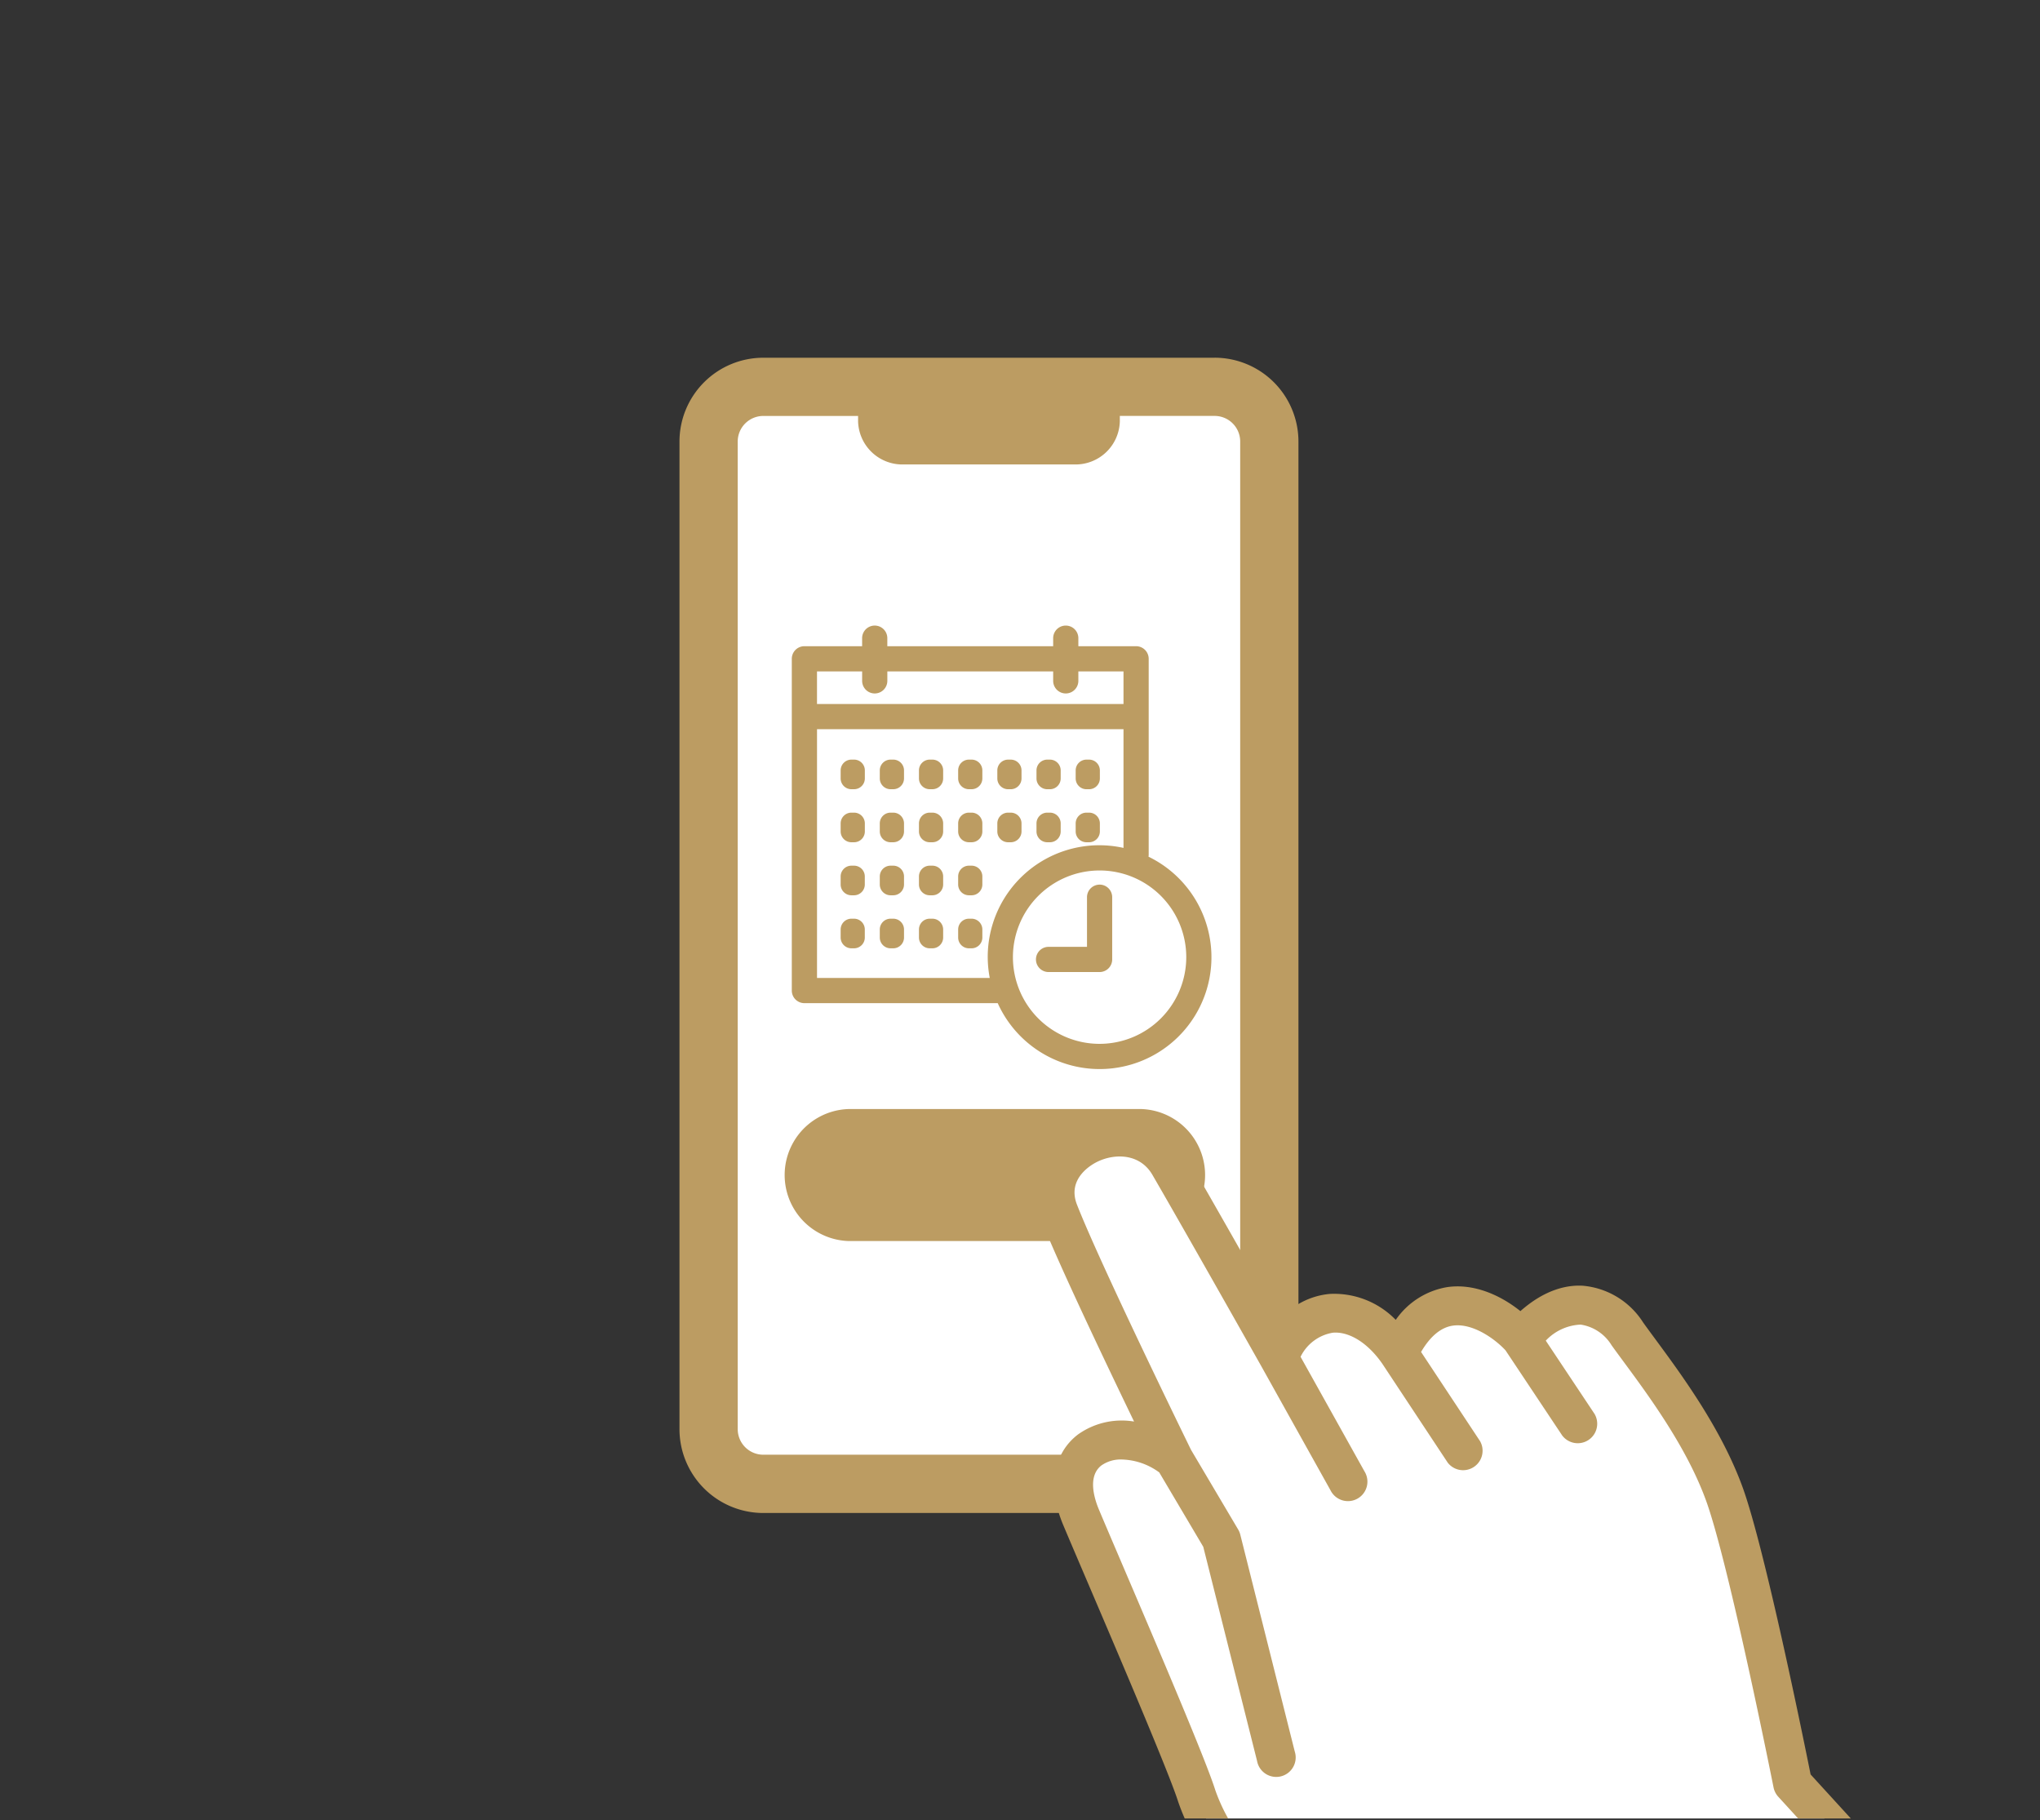
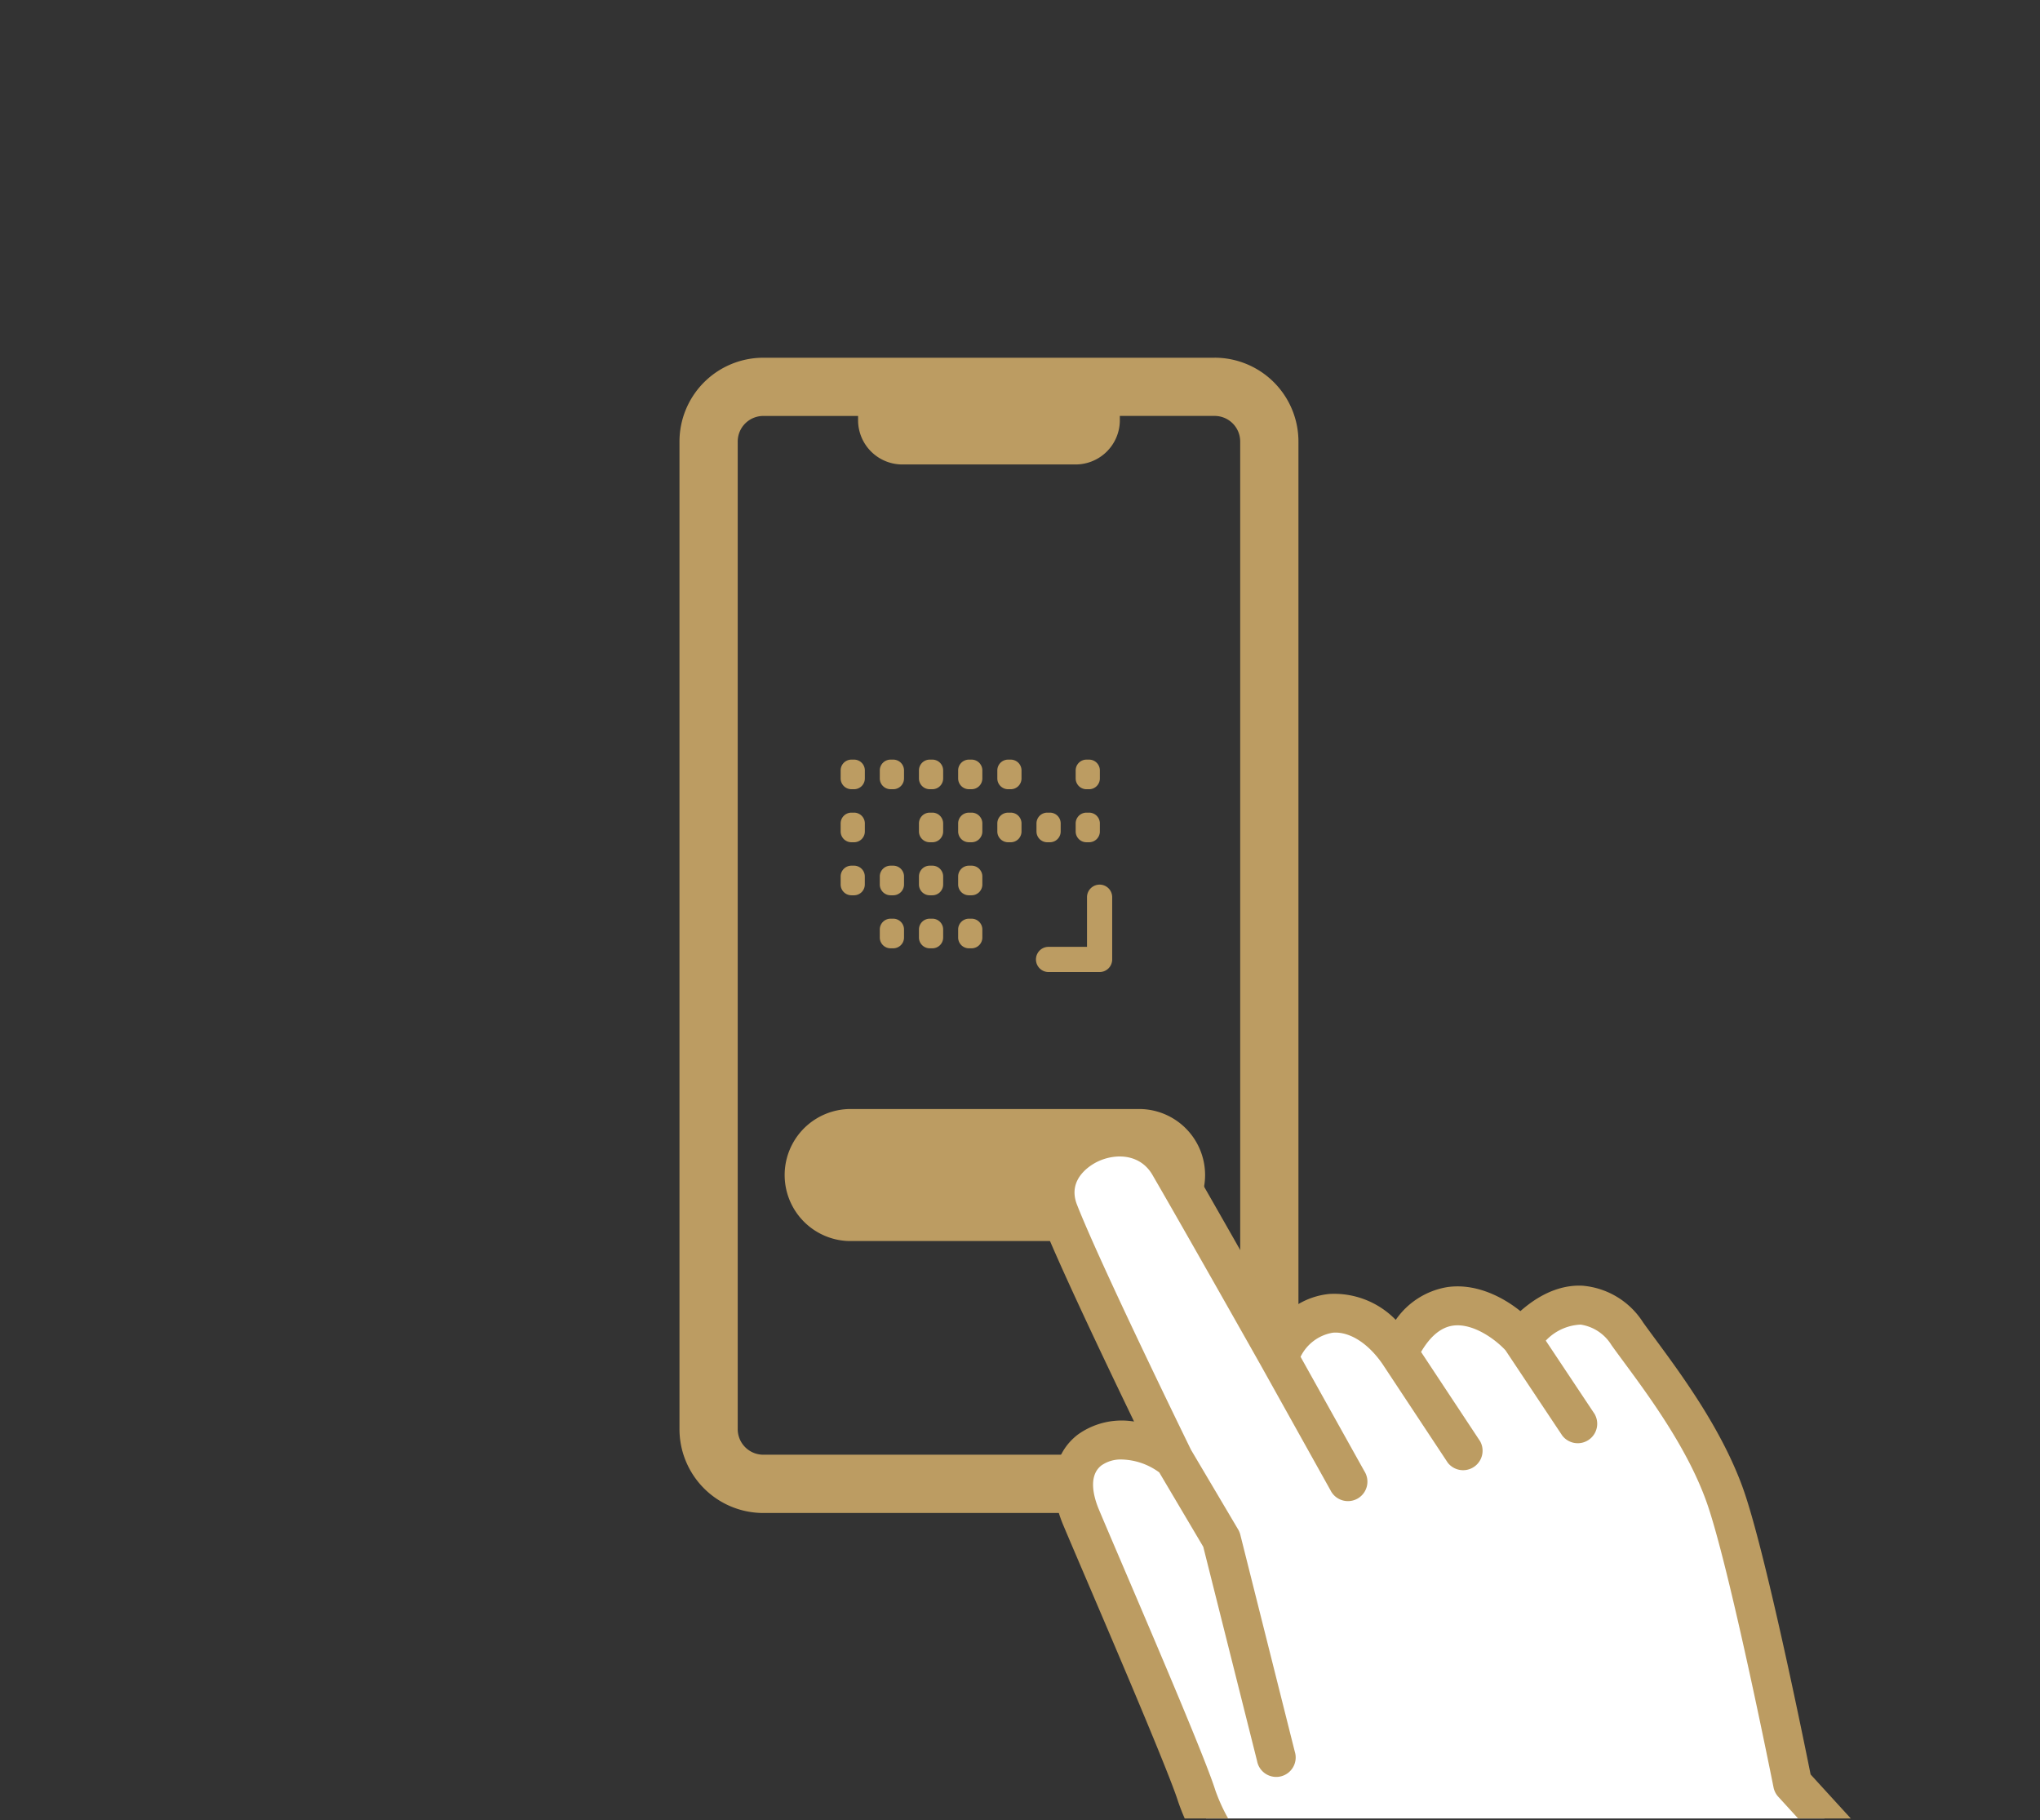
<svg xmlns="http://www.w3.org/2000/svg" width="241" height="215" viewBox="0 0 241 215">
  <rect x="0" y="0" width="241" height="215" fill="#333333" stroke="none" />
  <defs>
    <clipPath id="a">
      <rect width="241" height="215" transform="translate(-369.712 2355)" fill="#fff" stroke="#707070" stroke-width="1" opacity="0.547" />
    </clipPath>
    <clipPath id="b">
      <rect width="216.577" height="247.712" transform="translate(363.63 2533.794) rotate(-90)" fill="#fff" stroke="#bc9c62" stroke-width="2" />
    </clipPath>
  </defs>
  <g transform="translate(369.712 -2355)" clip-path="url(#a)">
    <g transform="translate(-716.842 36)" clip-path="url(#b)">
      <g transform="translate(427.402 2361.254)">
-         <rect width="61.87" height="125.203" rx="5.116" transform="translate(5.625 5.625)" fill="#fff" />
        <path d="M63.223,3.784H9.9a9.908,9.908,0,0,0-9.9,9.9V130.339a9.908,9.908,0,0,0,9.9,9.9H63.223a9.908,9.908,0,0,0,9.9-9.9V13.681a9.908,9.908,0,0,0-9.9-9.9m3.019,126.555a3.023,3.023,0,0,1-3.019,3.02H9.9a3.023,3.023,0,0,1-3.02-3.02V13.681a3.023,3.023,0,0,1,3.02-3.02H21.1V11.3a5.234,5.234,0,0,0,5.357,5.09H46.667a5.233,5.233,0,0,0,5.355-5.09v-.643h11.2a3.023,3.023,0,0,1,3.019,3.02Z" transform="translate(0 -3.784)" fill="#bc9c62" />
        <g transform="translate(13.269 31.637)">
          <path d="M24.379,60.631H24.07A1.275,1.275,0,0,0,22.8,61.906v.947a1.274,1.274,0,0,0,1.275,1.275h.309a1.274,1.274,0,0,0,1.275-1.275v-.947a1.275,1.275,0,0,0-1.275-1.275" transform="translate(-17.029 -44.799)" fill="#bc9c62" />
          <path d="M29.921,60.631h-.308a1.275,1.275,0,0,0-1.275,1.275v.947a1.274,1.274,0,0,0,1.275,1.275h.308A1.274,1.274,0,0,0,31.2,62.853v-.947a1.275,1.275,0,0,0-1.275-1.275" transform="translate(-17.943 -44.799)" fill="#bc9c62" />
          <path d="M35.464,60.631h-.309a1.275,1.275,0,0,0-1.275,1.275v.947a1.274,1.274,0,0,0,1.275,1.275h.309a1.274,1.274,0,0,0,1.275-1.275v-.947a1.275,1.275,0,0,0-1.275-1.275" transform="translate(-18.858 -44.799)" fill="#bc9c62" />
          <path d="M41.006,60.631H40.7a1.275,1.275,0,0,0-1.275,1.275v.947A1.274,1.274,0,0,0,40.7,64.128h.308a1.274,1.274,0,0,0,1.275-1.275v-.947a1.275,1.275,0,0,0-1.275-1.275" transform="translate(-19.772 -44.799)" fill="#bc9c62" />
          <path d="M46.241,64.129h.308a1.275,1.275,0,0,0,1.275-1.275v-.947a1.274,1.274,0,0,0-1.275-1.275h-.308a1.274,1.274,0,0,0-1.275,1.275v.947a1.275,1.275,0,0,0,1.275,1.275" transform="translate(-20.686 -44.799)" fill="#bc9c62" />
-           <path d="M51.783,64.129h.309a1.275,1.275,0,0,0,1.275-1.275v-.947a1.274,1.274,0,0,0-1.275-1.275h-.309a1.274,1.274,0,0,0-1.275,1.275v.947a1.275,1.275,0,0,0,1.275,1.275" transform="translate(-21.601 -44.799)" fill="#bc9c62" />
          <path d="M57.326,64.129h.308a1.275,1.275,0,0,0,1.275-1.275v-.947a1.274,1.274,0,0,0-1.275-1.275h-.308a1.274,1.274,0,0,0-1.275,1.275v.947a1.275,1.275,0,0,0,1.275,1.275" transform="translate(-22.515 -44.799)" fill="#bc9c62" />
          <path d="M24.379,68.131H24.07A1.275,1.275,0,0,0,22.8,69.406v.948a1.275,1.275,0,0,0,1.275,1.275h.309a1.275,1.275,0,0,0,1.275-1.275v-.948a1.275,1.275,0,0,0-1.275-1.275" transform="translate(-17.029 -46.036)" fill="#bc9c62" />
-           <path d="M29.921,68.131h-.308a1.275,1.275,0,0,0-1.275,1.275v.948a1.275,1.275,0,0,0,1.275,1.275h.308A1.275,1.275,0,0,0,31.2,70.354v-.948a1.275,1.275,0,0,0-1.275-1.275" transform="translate(-17.943 -46.036)" fill="#bc9c62" />
          <path d="M35.464,68.131h-.309a1.275,1.275,0,0,0-1.275,1.275v.948a1.275,1.275,0,0,0,1.275,1.275h.309a1.275,1.275,0,0,0,1.275-1.275v-.948a1.275,1.275,0,0,0-1.275-1.275" transform="translate(-18.858 -46.036)" fill="#bc9c62" />
          <path d="M41.006,68.131H40.7a1.275,1.275,0,0,0-1.275,1.275v.948A1.275,1.275,0,0,0,40.7,71.629h.308a1.275,1.275,0,0,0,1.275-1.275v-.948a1.275,1.275,0,0,0-1.275-1.275" transform="translate(-19.772 -46.036)" fill="#bc9c62" />
          <path d="M46.241,71.629h.308a1.275,1.275,0,0,0,1.275-1.275v-.948a1.275,1.275,0,0,0-1.275-1.275h-.308a1.275,1.275,0,0,0-1.275,1.275v.948a1.275,1.275,0,0,0,1.275,1.275" transform="translate(-20.686 -46.036)" fill="#bc9c62" />
          <path d="M51.783,71.629h.309a1.275,1.275,0,0,0,1.275-1.275v-.948a1.275,1.275,0,0,0-1.275-1.275h-.309a1.275,1.275,0,0,0-1.275,1.275v.948a1.275,1.275,0,0,0,1.275,1.275" transform="translate(-21.601 -46.036)" fill="#bc9c62" />
          <path d="M57.326,71.629h.308a1.275,1.275,0,0,0,1.275-1.275v-.948a1.275,1.275,0,0,0-1.275-1.275h-.308a1.275,1.275,0,0,0-1.275,1.275v.948a1.275,1.275,0,0,0,1.275,1.275" transform="translate(-22.515 -46.036)" fill="#bc9c62" />
          <path d="M24.379,75.632H24.07A1.275,1.275,0,0,0,22.8,76.907v.948A1.275,1.275,0,0,0,24.07,79.13h.309a1.275,1.275,0,0,0,1.275-1.275v-.948a1.275,1.275,0,0,0-1.275-1.275" transform="translate(-17.029 -47.273)" fill="#bc9c62" />
          <path d="M29.921,75.632h-.308a1.275,1.275,0,0,0-1.275,1.275v.948a1.275,1.275,0,0,0,1.275,1.275h.308A1.275,1.275,0,0,0,31.2,77.855v-.948a1.275,1.275,0,0,0-1.275-1.275" transform="translate(-17.943 -47.273)" fill="#bc9c62" />
          <path d="M35.464,75.632h-.309a1.275,1.275,0,0,0-1.275,1.275v.948a1.275,1.275,0,0,0,1.275,1.275h.309a1.275,1.275,0,0,0,1.275-1.275v-.948a1.275,1.275,0,0,0-1.275-1.275" transform="translate(-18.858 -47.273)" fill="#bc9c62" />
          <path d="M41.006,75.632H40.7a1.275,1.275,0,0,0-1.275,1.275v.948A1.275,1.275,0,0,0,40.7,79.13h.308a1.275,1.275,0,0,0,1.275-1.275v-.948a1.275,1.275,0,0,0-1.275-1.275" transform="translate(-19.772 -47.273)" fill="#bc9c62" />
-           <path d="M24.379,83.132H24.07A1.275,1.275,0,0,0,22.8,84.407v.948A1.275,1.275,0,0,0,24.07,86.63h.309a1.275,1.275,0,0,0,1.275-1.275v-.948a1.275,1.275,0,0,0-1.275-1.275" transform="translate(-17.029 -48.51)" fill="#bc9c62" />
          <path d="M29.921,83.132h-.308a1.275,1.275,0,0,0-1.275,1.275v.948a1.275,1.275,0,0,0,1.275,1.275h.308A1.275,1.275,0,0,0,31.2,85.355v-.948a1.275,1.275,0,0,0-1.275-1.275" transform="translate(-17.943 -48.51)" fill="#bc9c62" />
          <path d="M35.464,83.132h-.309a1.275,1.275,0,0,0-1.275,1.275v.948a1.275,1.275,0,0,0,1.275,1.275h.309a1.275,1.275,0,0,0,1.275-1.275v-.948a1.275,1.275,0,0,0-1.275-1.275" transform="translate(-18.858 -48.51)" fill="#bc9c62" />
          <path d="M41.006,83.132H40.7a1.275,1.275,0,0,0-1.275,1.275v.948A1.275,1.275,0,0,0,40.7,86.63h.308a1.275,1.275,0,0,0,1.275-1.275v-.948a1.275,1.275,0,0,0-1.275-1.275" transform="translate(-19.772 -48.51)" fill="#bc9c62" />
-           <path d="M58.03,68.969a1.428,1.428,0,0,0,.022-.217V45.595a1.488,1.488,0,0,0-1.488-1.488H49.743v-.948a1.488,1.488,0,1,0-2.976,0v.948H27.175v-.948a1.488,1.488,0,0,0-2.977,0v.948h-6.82a1.488,1.488,0,0,0-1.488,1.488V84.781a1.488,1.488,0,0,0,1.488,1.488h22.84a13.206,13.206,0,1,0,17.812-17.3M24.2,47.083V48.2a1.488,1.488,0,0,0,2.977,0V47.083H46.767V48.2a1.488,1.488,0,1,0,2.976,0V47.083h5.333v3.854H18.867V47.083Zm-5.331,36.21V53.913H55.076V67.932a13.181,13.181,0,0,0-15.8,15.361Zm33.385,7.783A10.239,10.239,0,1,1,62.491,80.836,10.251,10.251,0,0,1,52.252,91.075" transform="translate(-15.89 -41.671)" fill="#bc9c62" />
          <path d="M57.95,78.315A1.488,1.488,0,0,0,56.462,79.8v5.863H51.92a1.488,1.488,0,1,0,0,2.976h6.03a1.488,1.488,0,0,0,1.488-1.488V79.8a1.488,1.488,0,0,0-1.488-1.488" transform="translate(-21.588 -47.716)" fill="#bc9c62" />
        </g>
        <path d="M56.935,125.648H22.4a7.8,7.8,0,0,1,0-15.593H56.935a7.8,7.8,0,0,1,0,15.593" transform="translate(-2.408 -21.314)" fill="#bc9c62" />
        <path d="M161.508,213.622l-21.241-23.238s-5.233-26.315-8.025-34.1-8.534-14.885-11.5-19.024-7.631-5.083-12.582.517c-2.421-2.715-9.9-7.845-14.455,1.746-4.243-6.161-10.908-6.55-14.189.47,0,0-8.845-15.678-12.9-22.665s-15.919-1.865-13.035,5.505,13.591,29.221,13.591,29.221c-6.091-4.727-14.613-1.79-10.963,6.893,2.7,6.434,12.278,28.474,13.66,32.906A23.343,23.343,0,0,0,78.4,203.228c4.07,3.088,28.879,16.067,28.879,16.067l23.153,23.647Z" transform="translate(-8.765 -21.968)" fill="#fff" />
        <path d="M162.751,211.62l-20.809-22.765c-.833-4.148-5.383-26.528-7.989-33.8-2.5-6.962-7.225-13.372-10.353-17.613-.527-.716-1.015-1.375-1.442-1.973a9.409,9.409,0,0,0-7.146-4.343c-1.81-.1-4.424.407-7.355,3-2.272-1.825-5.418-3.3-8.636-2.837a9.24,9.24,0,0,0-6.091,3.87,10.148,10.148,0,0,0-7.8-3.065,8.887,8.887,0,0,0-5.909,3.045c-2.823-4.991-8.181-14.446-11.066-19.417-2.8-4.818-8.387-5.348-12.465-3.382-4.433,2.139-6.364,6.612-4.695,10.877,2.011,5.14,7.644,16.956,11.021,23.951a8.9,8.9,0,0,0-6.641,1.54c-2.944,2.259-3.591,6.249-1.731,10.676.622,1.481,1.607,3.786,2.773,6.512,3.658,8.559,9.782,22.885,10.813,26.188A25.648,25.648,0,0,0,76.565,204.6c3.966,3.009,25.821,14.5,28.881,16.1l22.9,23.387a2.3,2.3,0,0,0,3.217.063l31.071-29.32a2.3,2.3,0,0,0,.118-3.22m-32.7,27.652-21.576-22.036a2.263,2.263,0,0,0-.576-.428c-6.853-3.586-25.343-13.425-28.557-15.862a21.118,21.118,0,0,1-7.73-10.228c-1.1-3.526-6.807-16.876-10.974-26.625-1.161-2.716-2.142-5.012-2.762-6.487-.6-1.42-1.352-3.991.293-5.252a3.972,3.972,0,0,1,2.41-.692,7.79,7.79,0,0,1,4.412,1.525l5.2,8.786,6.354,25.29A2.3,2.3,0,1,0,81,186.144l-6.434-25.613a2.308,2.308,0,0,0-.251-.61l-5.567-9.405c-.687-1.4-10.741-21.982-13.477-28.969-1.223-3.126,1.8-4.77,2.414-5.068,2.1-1.015,5.036-.964,6.5,1.552,4,6.894,12.8,22.483,12.885,22.64v0l8.144,14.6a2.3,2.3,0,1,0,4.01-2.238l-7.538-13.513a5.186,5.186,0,0,1,3.824-2.846c1.931-.158,4.142,1.217,5.849,3.691l7.716,11.665A2.3,2.3,0,0,0,102.9,149.5l-6.979-10.552c1.089-1.855,2.346-2.9,3.75-3.106,2.308-.335,4.941,1.525,6.227,2.915l6.694,10.053a2.3,2.3,0,0,0,3.823-2.545l-5.76-8.651a5.991,5.991,0,0,1,4.121-1.895,5.173,5.173,0,0,1,3.647,2.432c.439.614.939,1.29,1.481,2.025,2.968,4.025,7.454,10.108,9.724,16.437,2.7,7.535,7.883,33.51,7.935,33.772a2.3,2.3,0,0,0,.557,1.1l19.716,21.568Z" transform="translate(-8.313 -21.515)" fill="#bc9c62" />
      </g>
    </g>
  </g>
</svg>